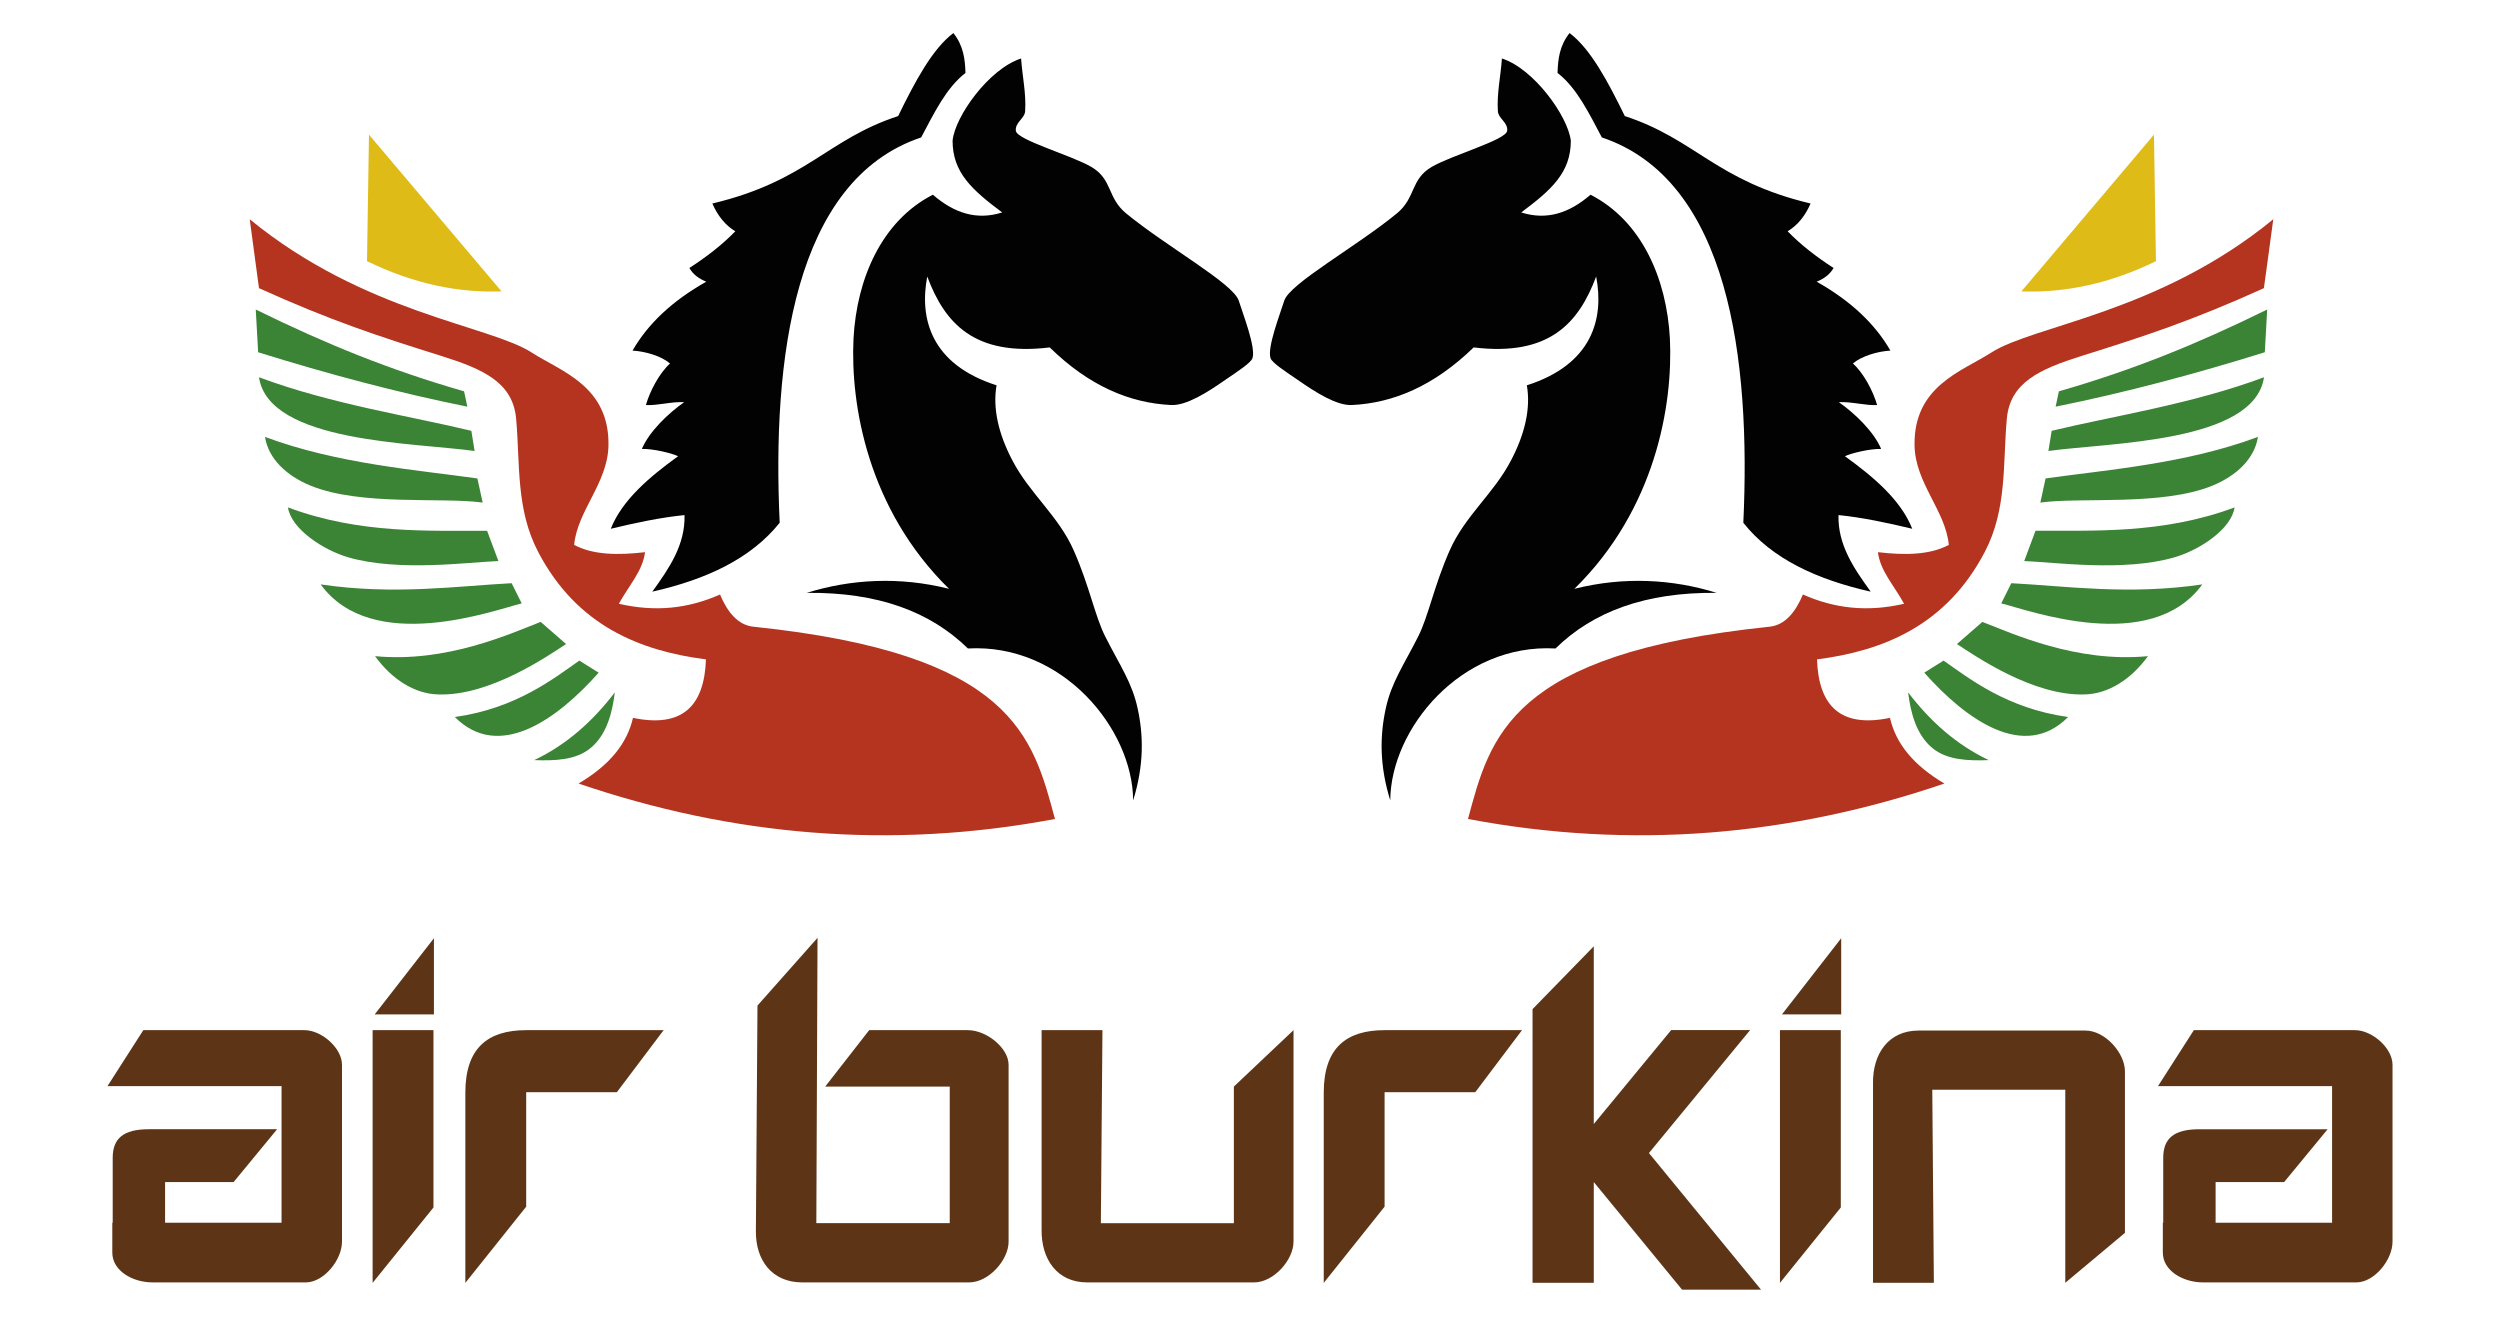
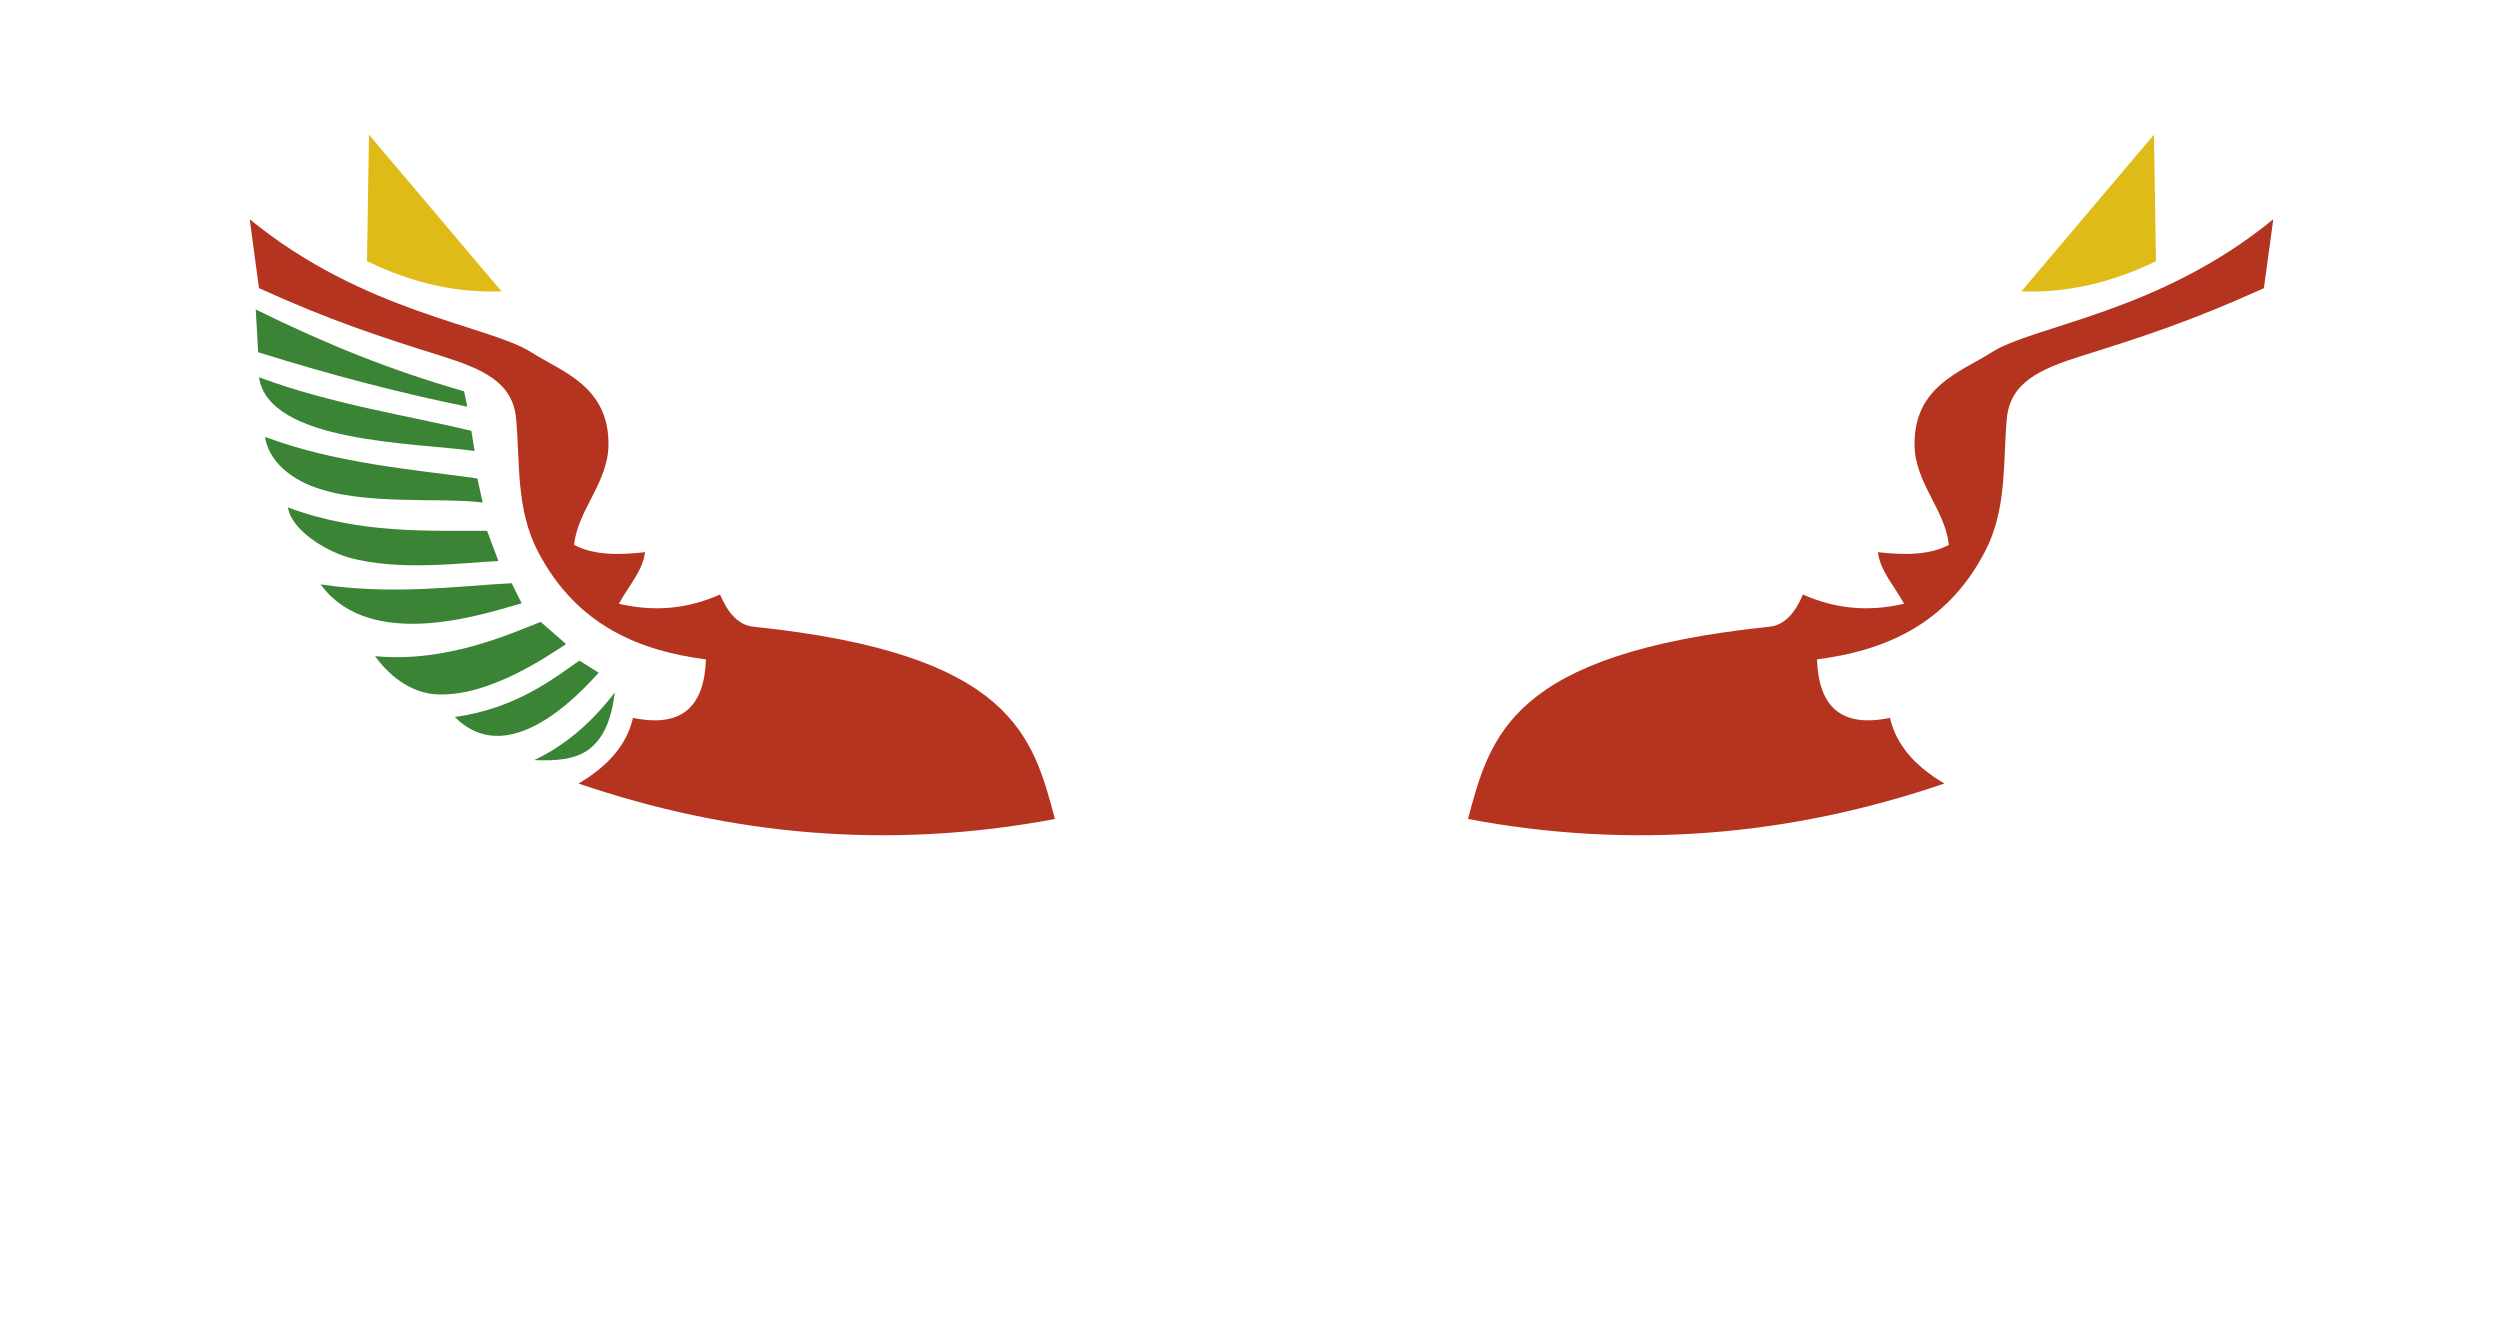
<svg xmlns="http://www.w3.org/2000/svg" version="1.1" id="Ebene_1" x="0px" y="0px" viewBox="0 0 37.8 20" enable-background="new 0 0 37.8 20" xml:space="preserve">
  <g>
-     <path fill="#020203" d="M15.439,0.884c0.018,0.268,0.079,0.53,0.061,0.798   c-0.006,0.11-0.158,0.171-0.14,0.299c0.03,0.14,0.823,0.36,1.14,0.542   c0.323,0.189,0.238,0.463,0.524,0.701c0.615,0.506,1.621,1.06,1.706,1.322   c0.067,0.213,0.262,0.713,0.207,0.871c-0.024,0.067-0.207,0.189-0.414,0.329   c-0.262,0.183-0.585,0.39-0.817,0.378c-0.622-0.03-1.237-0.286-1.834-0.871   c-1.146,0.14-1.59-0.372-1.852-1.072c-0.122,0.634,0.055,1.328,1.048,1.645   c-0.061,0.347,0.03,0.737,0.238,1.133c0.262,0.506,0.701,0.841,0.932,1.371   c0.238,0.542,0.317,0.987,0.475,1.298c0.219,0.433,0.402,0.689,0.487,1.079   c0.091,0.414,0.098,0.865-0.067,1.395c-0.006-1.079-1.066-2.377-2.498-2.297   c-0.567-0.555-1.359-0.853-2.437-0.841c0.664-0.207,1.402-0.25,2.151-0.061   c-1.225-1.2-1.493-2.779-1.444-3.784c0.049-0.908,0.427-1.779,1.2-2.175   c0.323,0.28,0.664,0.39,1.048,0.268C14.695,2.87,14.403,2.608,14.403,2.127   C14.439,1.761,14.951,1.042,15.439,0.884L15.439,0.884z M13.928,2.078   c0.195-0.366,0.378-0.75,0.67-0.975C14.592,0.896,14.567,0.689,14.415,0.5   c-0.317,0.238-0.579,0.731-0.835,1.255c-1.079,0.353-1.377,0.981-2.809,1.322   c0.079,0.183,0.195,0.329,0.347,0.42c-0.201,0.207-0.439,0.39-0.695,0.555   c0.061,0.104,0.152,0.165,0.256,0.207c-0.518,0.292-0.884,0.64-1.115,1.042   c0.201,0.012,0.439,0.085,0.567,0.195C9.973,5.637,9.827,5.911,9.766,6.124   c0.165,0.012,0.396-0.055,0.579-0.043c-0.238,0.165-0.53,0.445-0.64,0.707   c0.158-0.006,0.445,0.061,0.548,0.11C9.814,7.215,9.406,7.563,9.235,7.995   c0.378-0.091,0.756-0.171,1.115-0.207c0.012,0.451-0.232,0.804-0.487,1.158   c0.81-0.183,1.487-0.494,1.926-1.042C11.673,5.436,12.002,2.724,13.928,2.078L13.928,2.078z" />
    <path fill="#DFBB17" d="M7.584,4.406L5.579,2.036L5.549,3.949C6.25,4.29,6.926,4.43,7.584,4.406   L7.584,4.406z" />
    <path fill="#3B8435" d="M3.867,4.68c1.079,0.53,2.029,0.914,3.15,1.237l0.049,0.232   c-1.054-0.213-2.108-0.494-3.163-0.823L3.867,4.68L3.867,4.68z M3.916,5.704   c1.091,0.408,2.309,0.591,3.211,0.81l0.049,0.305C6.262,6.691,4.062,6.697,3.916,5.704   L3.916,5.704z M4.007,6.606c1.091,0.408,2.309,0.5,3.211,0.628L7.298,7.599   C6.682,7.514,5.457,7.654,4.696,7.343C4.324,7.191,4.056,6.929,4.007,6.606L4.007,6.606z    M4.354,7.672C5.445,8.081,6.512,8.02,7.365,8.026l0.171,0.457   C7.072,8.501,6.03,8.647,5.269,8.428C4.891,8.318,4.403,8.001,4.354,7.672L4.354,7.672z    M4.848,8.836c1.109,0.165,2.078,0.024,2.888-0.018l0.152,0.305   C7.474,9.226,5.628,9.909,4.848,8.836L4.848,8.836z M5.671,9.921   c1.079,0.104,2.047-0.341,2.504-0.518l0.384,0.335c-0.28,0.183-1.152,0.786-1.926,0.762   C6.268,10.494,5.921,10.268,5.671,9.921L5.671,9.921z M6.877,10.841   c0.926-0.128,1.499-0.585,1.883-0.853l0.292,0.183C8.419,10.884,7.541,11.511,6.877,10.841   L6.877,10.841z M9.296,10.469c-0.037,0.305-0.122,0.64-0.366,0.841   c-0.219,0.183-0.542,0.195-0.853,0.183C8.565,11.261,8.961,10.908,9.296,10.469L9.296,10.469z" />
    <path fill="#B53420" d="M3.776,3.315c1.731,1.42,3.626,1.603,4.266,2.017   c0.445,0.286,1.176,0.506,1.158,1.408C9.187,7.307,8.73,7.721,8.681,8.239   c0.286,0.152,0.658,0.158,1.072,0.11c-0.037,0.286-0.238,0.494-0.396,0.78   c0.555,0.128,1.048,0.073,1.53-0.14c0.11,0.262,0.268,0.463,0.506,0.487   c3.93,0.408,4.223,1.664,4.558,2.907c-2.486,0.469-4.881,0.256-7.203-0.536   c0.463-0.274,0.731-0.597,0.823-0.993c0.756,0.158,1.079-0.189,1.103-0.884   C9.68,9.842,8.724,9.464,8.139,8.349c-0.341-0.646-0.274-1.341-0.335-2.017   C7.755,5.783,7.31,5.582,6.67,5.381c-0.932-0.292-1.664-0.53-2.754-1.024   C3.867,4.01,3.824,3.663,3.776,3.315L3.776,3.315z" />
-     <path fill="#020203" d="M22.709,0.884c-0.018,0.268-0.079,0.53-0.061,0.798   c0.006,0.11,0.158,0.171,0.14,0.299c-0.03,0.14-0.823,0.36-1.14,0.542   c-0.323,0.189-0.238,0.463-0.524,0.701c-0.615,0.506-1.621,1.06-1.706,1.322   c-0.067,0.213-0.262,0.713-0.207,0.871c0.024,0.067,0.207,0.189,0.414,0.329   c0.262,0.183,0.585,0.39,0.817,0.378c0.622-0.03,1.237-0.286,1.84-0.871   c1.146,0.14,1.59-0.372,1.852-1.072c0.122,0.634-0.055,1.328-1.048,1.645   c0.061,0.347-0.03,0.737-0.238,1.133c-0.262,0.506-0.701,0.841-0.932,1.371   c-0.238,0.542-0.317,0.987-0.475,1.298c-0.219,0.433-0.402,0.689-0.487,1.079   c-0.091,0.414-0.098,0.865,0.067,1.395c0.006-1.079,1.066-2.377,2.498-2.297   c0.567-0.555,1.359-0.853,2.437-0.841c-0.664-0.207-1.402-0.25-2.151-0.061   c1.225-1.2,1.493-2.779,1.444-3.784c-0.049-0.908-0.427-1.779-1.2-2.175   c-0.323,0.28-0.664,0.39-1.048,0.268c0.457-0.341,0.75-0.603,0.75-1.085   C23.708,1.761,23.196,1.042,22.709,0.884L22.709,0.884z M24.22,2.078   c-0.195-0.366-0.378-0.75-0.67-0.975C23.556,0.896,23.58,0.689,23.732,0.5   c0.317,0.238,0.579,0.731,0.835,1.255c1.079,0.353,1.377,0.981,2.809,1.322   c-0.079,0.183-0.195,0.329-0.347,0.42c0.201,0.207,0.439,0.39,0.695,0.555   c-0.061,0.104-0.152,0.165-0.256,0.207c0.518,0.292,0.884,0.64,1.115,1.042   c-0.201,0.012-0.439,0.085-0.567,0.195c0.158,0.14,0.305,0.414,0.366,0.628   c-0.165,0.012-0.396-0.055-0.579-0.043c0.238,0.165,0.53,0.445,0.64,0.707   c-0.158-0.006-0.445,0.061-0.548,0.11c0.439,0.317,0.847,0.664,1.018,1.097   c-0.378-0.091-0.756-0.171-1.115-0.207c-0.012,0.451,0.232,0.804,0.487,1.158   c-0.81-0.183-1.493-0.494-1.926-1.042C26.474,5.436,26.145,2.724,24.22,2.078L24.22,2.078z" />
    <path fill="#DFBB17" d="M30.563,4.406l2.005-2.37l0.03,1.913C31.898,4.29,31.221,4.43,30.563,4.406   L30.563,4.406z" />
-     <path fill="#3B8435" d="M34.28,4.68c-1.079,0.53-2.029,0.914-3.15,1.237l-0.049,0.232   c1.054-0.213,2.108-0.494,3.163-0.823L34.28,4.68L34.28,4.68z M34.232,5.704   c-1.091,0.408-2.309,0.591-3.211,0.81l-0.049,0.305C31.886,6.691,34.085,6.697,34.232,5.704   L34.232,5.704z M34.14,6.606c-1.091,0.408-2.309,0.5-3.211,0.628L30.85,7.599   c0.615-0.085,1.84,0.055,2.602-0.256C33.823,7.191,34.091,6.929,34.14,6.606L34.14,6.606z    M33.787,7.672c-1.091,0.408-2.157,0.347-3.01,0.353L30.606,8.483   c0.463,0.018,1.505,0.165,2.267-0.055C33.257,8.318,33.738,8.001,33.787,7.672L33.787,7.672z    M33.299,8.836c-1.109,0.165-2.078,0.024-2.888-0.018l-0.152,0.305   C30.673,9.226,32.519,9.909,33.299,8.836L33.299,8.836z M32.477,9.921   c-1.079,0.104-2.047-0.341-2.504-0.518l-0.384,0.335c0.28,0.183,1.152,0.786,1.926,0.762   C31.879,10.494,32.227,10.268,32.477,9.921L32.477,9.921z M31.27,10.841   c-0.926-0.128-1.499-0.585-1.883-0.853l-0.292,0.183C29.728,10.884,30.606,11.511,31.27,10.841   L31.27,10.841z M28.851,10.469c0.037,0.305,0.122,0.64,0.366,0.841   c0.219,0.183,0.542,0.195,0.853,0.183C29.582,11.261,29.186,10.908,28.851,10.469L28.851,10.469z" />
    <path fill="#B53420" d="M34.372,3.315c-1.731,1.42-3.626,1.603-4.266,2.017   c-0.445,0.286-1.176,0.506-1.158,1.408c0.012,0.567,0.469,0.981,0.518,1.499   c-0.286,0.152-0.658,0.158-1.072,0.11c0.037,0.286,0.238,0.494,0.396,0.78   c-0.555,0.128-1.048,0.073-1.53-0.14c-0.11,0.262-0.268,0.463-0.506,0.487   c-3.93,0.408-4.223,1.664-4.558,2.907c2.486,0.469,4.881,0.256,7.203-0.536   c-0.463-0.274-0.731-0.597-0.823-0.993c-0.756,0.158-1.079-0.189-1.103-0.884   c0.993-0.128,1.95-0.506,2.535-1.621c0.341-0.646,0.274-1.341,0.335-2.017   c0.049-0.548,0.494-0.75,1.133-0.951c0.932-0.292,1.664-0.53,2.754-1.024   C34.28,4.01,34.323,3.663,34.372,3.315L34.372,3.315z" />
-     <path fill="#5D3516" d="M24.098,14.308v2.687l1.17-1.42h1.194l-1.53,1.859L26.627,19.5h-1.194l-1.335-1.627   v1.523h-0.926v-4.138L24.098,14.308L24.098,14.308z M26.913,15.576h0.92v2.681l-0.92,1.14V15.576   L26.913,15.576z M27.839,15.338h-0.896l0.896-1.152V15.338L27.839,15.338z M5.634,15.576h0.92v2.681   l-0.92,1.14V15.576L5.634,15.576z M6.56,15.338H5.665l0.896-1.152V15.338L6.56,15.338z    M7.956,15.576h2.078l-0.707,0.938H7.956v1.731l-0.92,1.152v-2.876   C7.036,15.844,7.377,15.576,7.956,15.576L7.956,15.576z M20.935,15.576h2.078l-0.707,0.938h-1.371   v1.731l-0.92,1.152v-2.876C20.015,15.844,20.356,15.576,20.935,15.576L20.935,15.576z M32.129,18.641   v-2.444c0-0.274-0.299-0.615-0.597-0.615h-2.523c-0.457,0-0.695,0.353-0.689,0.798v3.016h0.92   l-0.024-2.919h2.011v2.919L32.129,18.641L32.129,18.641z M19.558,15.576v3.199   c0,0.274-0.299,0.615-0.597,0.615h-2.523c-0.457,0-0.695-0.353-0.689-0.798v-3.016h0.92   l-0.024,2.919h2.011V16.429L19.558,15.576L19.558,15.576z M13.142,15.576h1.493   c0.28,0,0.615,0.268,0.615,0.524v2.675c0,0.274-0.299,0.615-0.597,0.615h-2.523   c-0.457,0-0.707-0.335-0.701-0.78l0.024-3.406l0.908-1.024l-0.018,4.314h2.017V16.429h-1.883   L13.142,15.576L13.142,15.576z M33.171,15.576h2.437c0.256,0,0.567,0.268,0.567,0.524v2.675   c0,0.274-0.274,0.615-0.548,0.615h-2.316c-0.305,0-0.609-0.177-0.609-0.451v-0.451h0.006v-0.981   c0-0.292,0.158-0.433,0.548-0.433h1.938L34.536,17.873h-1.036v0.615h1.761v-2.066h-2.632L33.171,15.576   L33.171,15.576z M2.167,15.576H4.604c0.256,0,0.567,0.268,0.567,0.524v2.675   c0,0.274-0.274,0.615-0.548,0.615H2.307c-0.305,0-0.609-0.177-0.609-0.451v-0.451h0.006v-0.981   c0-0.292,0.158-0.433,0.548-0.433h1.938L3.532,17.873H2.496v0.615h1.761v-2.066H1.625L2.167,15.576   L2.167,15.576z" />
  </g>
</svg>